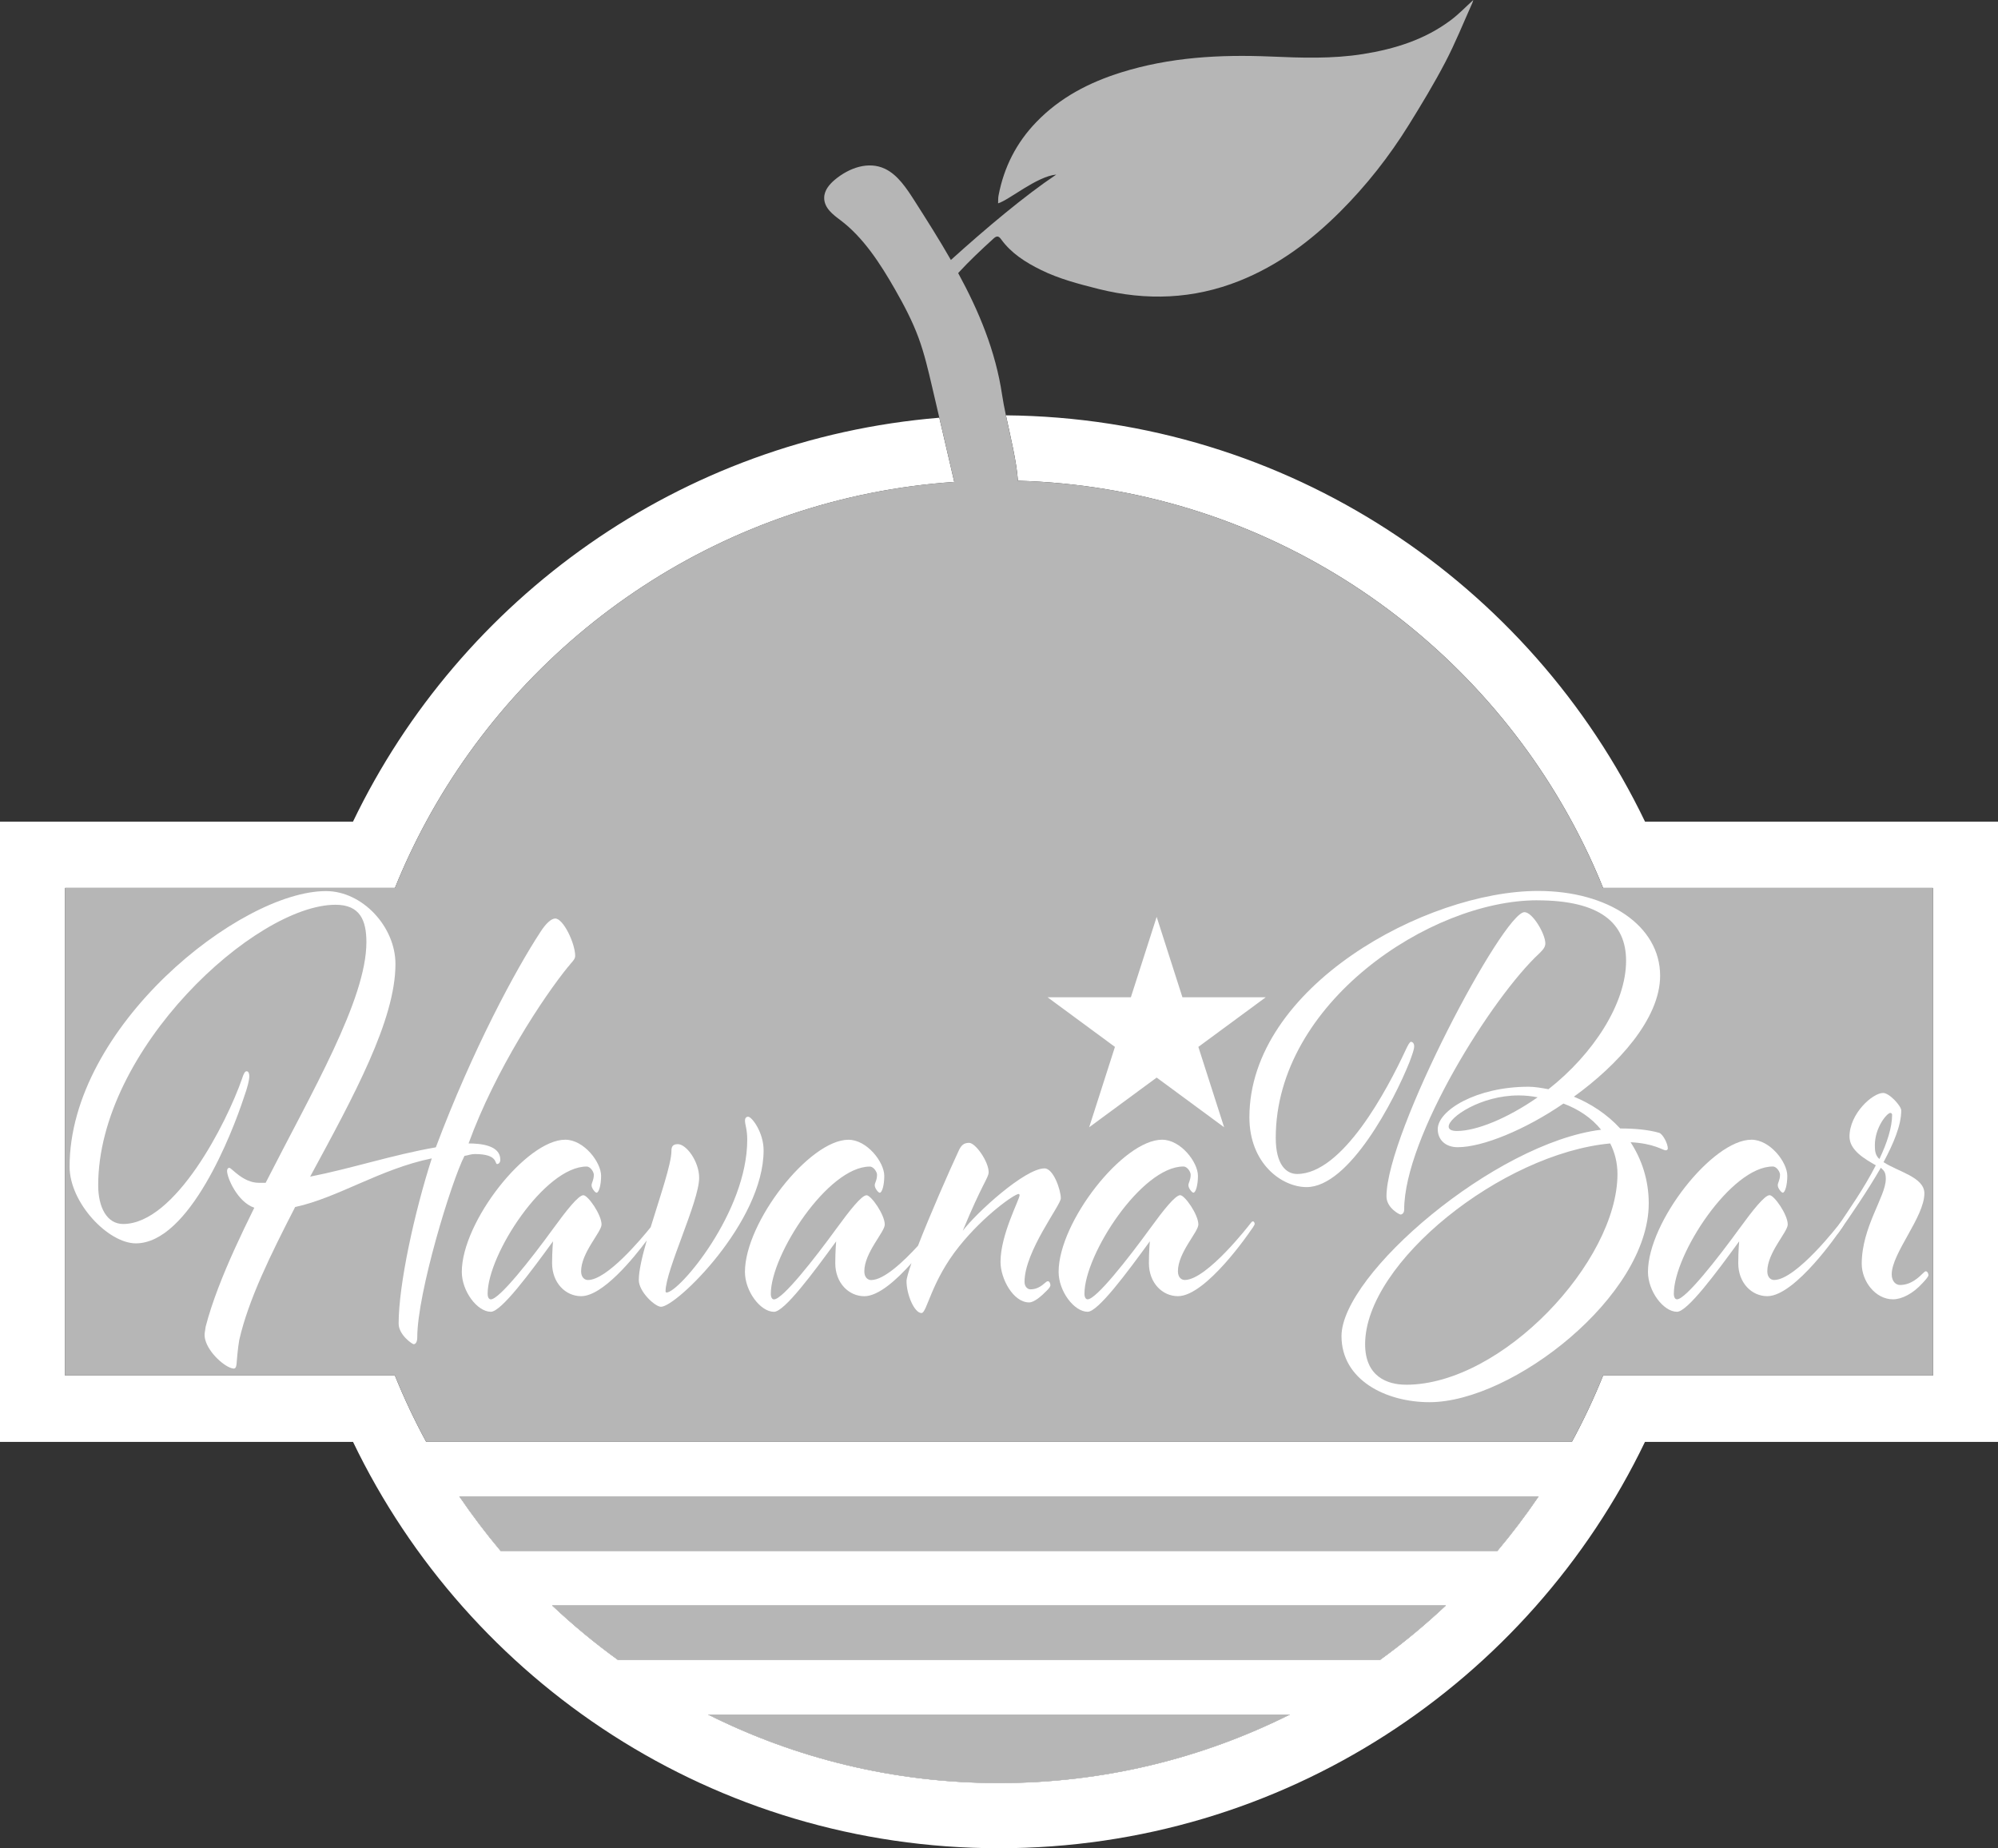
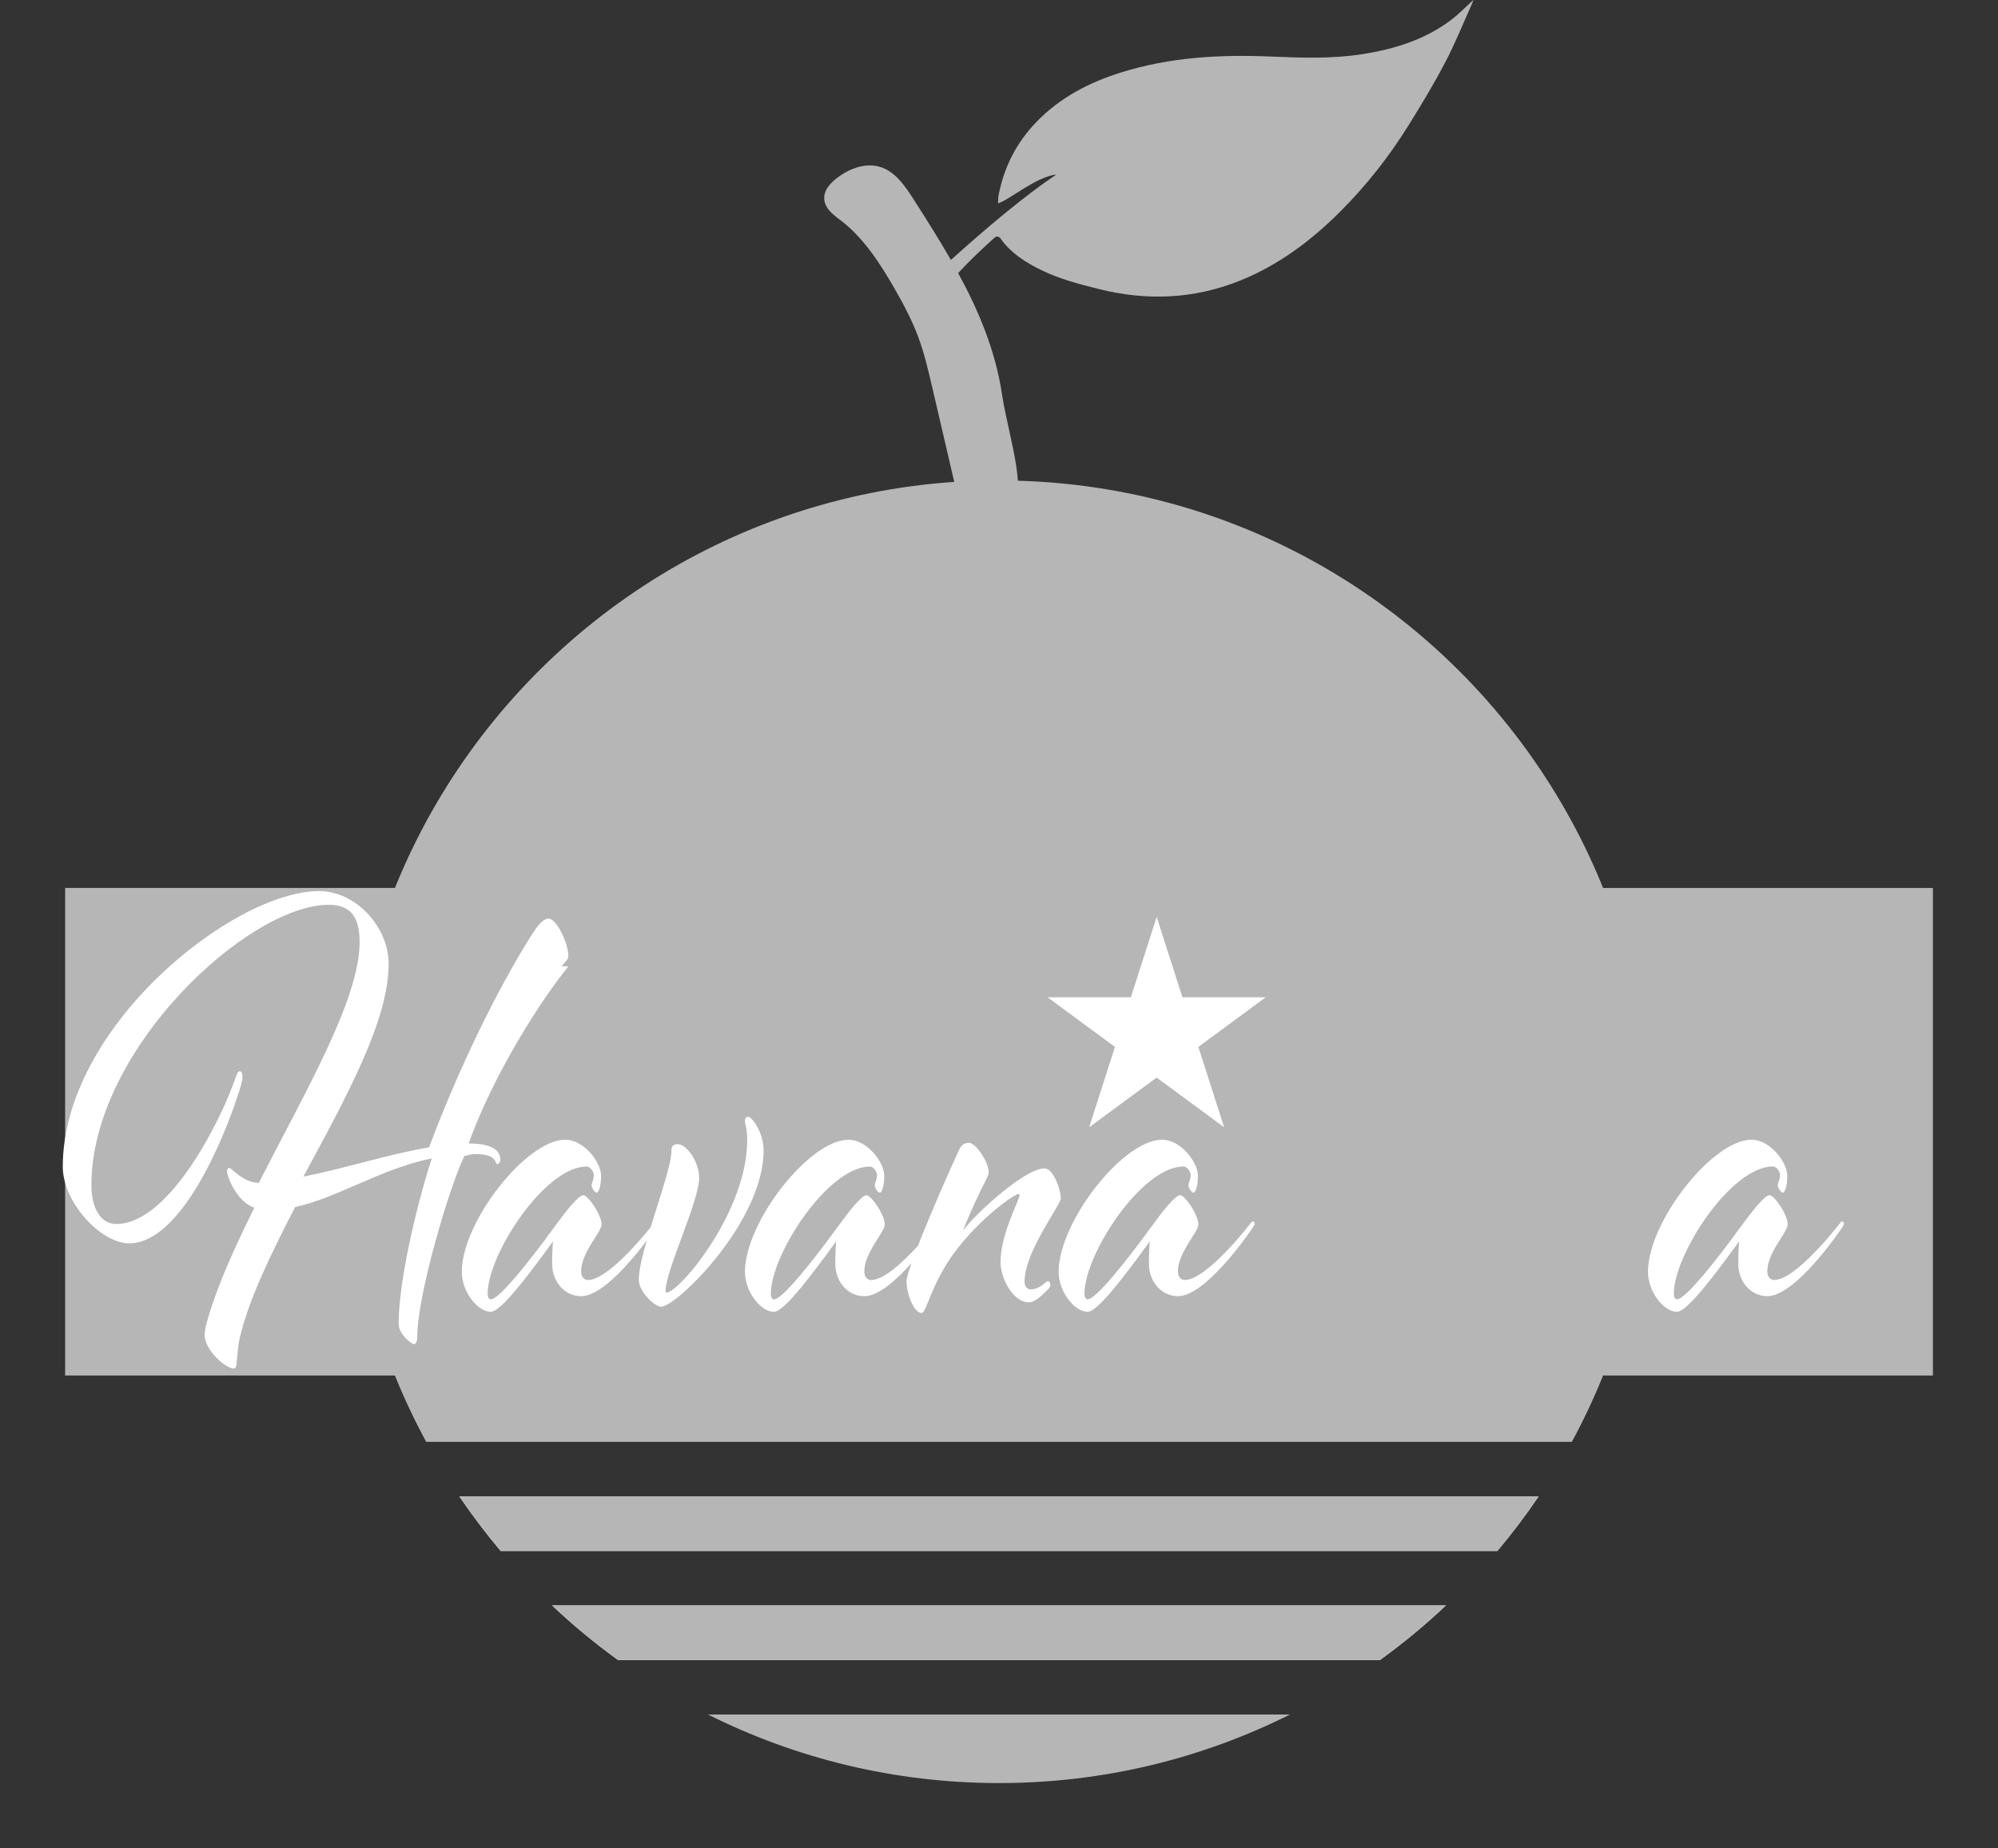
<svg xmlns="http://www.w3.org/2000/svg" id="Layer_1" width="540.6" height="500.01" viewBox="0 0 540.6 500.01">
  <rect x="0" y="0" width="540.6" height="500.01" fill="#333333" stroke="none" />
  <defs>
    <style>
      .cls-1 {
        fill: #fff;
      }

      .cls-2 {
        fill: #b6b6b6;
      }
    </style>
  </defs>
  <g>
-     <path class="cls-1" d="M349.02,463.84c-23.69,11.86-50.42,18.54-78.71,18.54s-55.03-6.67-78.73-18.54h157.44Z" />
    <path class="cls-1" d="M391.22,434.33c-5.62,5.3-11.58,10.23-17.85,14.76h-206.14c-6.27-4.53-12.23-9.46-17.84-14.76h241.83Z" />
    <path class="cls-1" d="M416.31,404.82c-3.46,5.12-7.2,10.04-11.16,14.76H135.46c-3.97-4.72-7.7-9.64-11.18-14.76h292.03Z" />
-     <path class="cls-1" d="M445.09,222.27c-31.04-64.51-96.72-109.2-172.91-109.91,1.22,5.75,2.91,12.57,3.24,17.69,64.78,1.84,120.81,38.65,149.88,92.23,3.14,5.78,5.98,11.79,8.45,17.94h89.24v131.91h-89.24c-2.48,6.17-5.31,12.15-8.45,17.95H115.32c-3.15-5.8-5.98-11.79-8.47-17.95H17.62v-131.91h89.24c2.48-6.15,5.31-12.15,8.45-17.94,28.01-51.63,81.08-87.7,142.88-91.9-1.35-5.8-2.7-11.58-4.04-17.37-70.07,5.78-129.56,48.82-158.64,109.27H0v167.8h95.52c31.28,65.03,97.79,109.93,174.78,109.93s143.49-44.89,174.78-109.93h95.52v-167.8h-95.52.01ZM270.3,482.38c-28.3,0-55.03-6.67-78.73-18.54h157.44c-23.69,11.86-50.42,18.54-78.71,18.54ZM373.37,449.09h-206.14c-6.27-4.53-12.23-9.46-17.84-14.76h241.82c-5.62,5.3-11.58,10.23-17.85,14.76h0ZM405.15,419.58H135.46c-3.97-4.72-7.7-9.64-11.18-14.76h292.03c-3.46,5.12-7.2,10.04-11.16,14.76Z" />
    <g>
      <path class="cls-2" d="M416.31,404.82c-3.46,5.12-7.2,10.04-11.16,14.76H135.46c-3.97-4.72-7.7-9.64-11.18-14.76h292.03Z" />
      <path class="cls-2" d="M349.02,463.84c-23.69,11.86-50.42,18.54-78.71,18.54s-55.03-6.67-78.73-18.54h157.44Z" />
      <path class="cls-2" d="M391.22,434.33c-5.62,5.3-11.58,10.23-17.85,14.76h-206.14c-6.27-4.53-12.23-9.46-17.84-14.76h241.83Z" />
    </g>
    <path class="cls-2" d="M522.99,240.21v131.91h-89.24c-2.48,6.17-5.31,12.15-8.45,17.95H115.32c-3.15-5.8-5.98-11.79-8.47-17.95H17.62v-131.91h89.24c2.48-6.15,5.31-12.15,8.45-17.94,28.01-51.63,81.08-87.7,142.88-91.9-1.35-5.8-2.7-11.58-4.04-17.37-.64-2.72-1.27-5.45-1.91-8.18-1.06-4.55-2.12-9.12-3.71-13.44-1.69-4.59-3.95-8.86-6.32-13.01-4.08-7.15-8.65-14.16-14.81-18.8-2-1.5-4.41-3.28-4.4-6.05,0-2.03,1.44-3.67,2.85-4.87,3.92-3.28,9.13-5.1,13.59-2.99,3.46,1.64,5.86,5.29,8.09,8.79,3.31,5.19,6.65,10.45,9.75,15.88,9.54-8.61,19.97-17.38,28.51-23.1-5.26.47-12.77,6.9-15.74,7.78.04-.85,0-1.51.13-2.15,1.45-7.6,4.81-14.24,10.2-19.82,6.4-6.65,14.28-10.73,22.97-13.45,13.17-4.12,26.71-4.87,40.38-4.3,8.38.36,16.76.66,25.09-.67,8.57-1.37,16.72-3.9,23.75-9.19,2.15-1.61,4.03-3.59,6.06-5.43-.09.27-.15.56-.28.84-2.4,5.35-4.59,10.81-7.3,15.99-3.03,5.8-6.42,11.4-9.87,16.96-5.3,8.53-11.48,16.4-18.6,23.5-7.93,7.91-16.77,14.52-27.25,18.7-12.42,4.95-25.11,5.43-38.04,2.2-5.35-1.35-10.71-2.73-15.65-5.17-4.11-2.02-8.02-4.48-10.78-8.3-.67-.94-1.2-.94-2-.22-3.32,3.01-6.59,6.09-9.61,9.37,5.58,10.25,10.13,21.08,11.89,32.98.24,1.63.61,3.5,1.03,5.51,1.22,5.75,2.91,12.57,3.24,17.69,64.78,1.84,120.81,38.65,149.88,92.23,3.14,5.78,5.98,11.79,8.45,17.94h89.25Z" />
  </g>
  <g>
-     <path class="cls-1" d="M153.79,261.44c-6.75,8.26-19.77,28-27.01,47.9,3.31,0,8.59.51,8.59,4.39,0,.84-.49,1.18-.86,1.18-.73,0,.37-2.7-6.02-2.7-1.1,0-1.72.33-2.82.5-3.56,6.92-12.77,37.1-12.77,49.08,0,1.35-.49,1.86-.98,1.86-.37,0-4.06-2.53-4.06-5.57,0-10.63,4.3-30.19,8.97-44.7-14,2.87-25.3,10.63-36.97,13.16-6.57,12.77-12.64,25.04-15.13,36-.1.58-.19,1.16-.26,1.74-.35,2.84-.37,4.03-.48,4.87-.1.84-.38,1.14-.87,1.09-2.2-.27-6.67-4.19-7.59-7.83-.16-.61-.21-1.21-.14-1.78s.16-1.15.26-1.73c.86-3.32,2.02-6.84,3.43-10.52,2.6-6.81,6.01-14.14,9.73-21.65-4.54-1.52-7.37-8.09-7.37-9.95,0-.33.13-.84.62-.84.61,0,3.68,4.05,7.98,4.05h1.84c12.53-24.62,27.26-49.59,27.26-65.1,0-5.9-1.72-10.12-8.35-10.12-21.73,0-64.22,39.13-64.22,75.9,0,5.9,2.33,10.46,6.75,10.46,14.12,0,28-27.33,32.17-39.3.37-1.18.74-2.02,1.23-2.02.62,0,.74.84.74,1.35,0,1.01-.49,3.04-1.47,5.74-3.07,9.44-14.74,39.47-29.23,39.47-7.49,0-17.93-10.96-17.93-20.75,0-37.78,46.05-74.55,69.38-74.55,9.83,0,18.79,9.61,18.79,19.73,0,15.18-11.3,35.76-23.08,57.52,11.17-2.19,22.35-5.91,34.01-7.93,9.95-26.48,21.62-48.07,28.25-58.19,1.6-2.53,3.07-3.71,4.05-3.71,2.21,0,5.4,6.75,5.4,10.12,0,1.01-.98,1.68-1.84,2.87v-.04Z" />
+     <path class="cls-1" d="M153.79,261.44c-6.75,8.26-19.77,28-27.01,47.9,3.31,0,8.59.51,8.59,4.39,0,.84-.49,1.18-.86,1.18-.73,0,.37-2.7-6.02-2.7-1.1,0-1.72.33-2.82.5-3.56,6.92-12.77,37.1-12.77,49.08,0,1.35-.49,1.86-.98,1.86-.37,0-4.06-2.53-4.06-5.57,0-10.63,4.3-30.19,8.97-44.7-14,2.87-25.3,10.63-36.97,13.16-6.57,12.77-12.64,25.04-15.13,36-.1.58-.19,1.16-.26,1.74-.35,2.84-.37,4.03-.48,4.87-.1.84-.38,1.14-.87,1.09-2.2-.27-6.67-4.19-7.59-7.83-.16-.61-.21-1.21-.14-1.78s.16-1.15.26-1.73c.86-3.32,2.02-6.84,3.43-10.52,2.6-6.81,6.01-14.14,9.73-21.65-4.54-1.52-7.37-8.09-7.37-9.95,0-.33.13-.84.62-.84.61,0,3.68,4.05,7.98,4.05c12.53-24.62,27.26-49.59,27.26-65.1,0-5.9-1.72-10.12-8.35-10.12-21.73,0-64.22,39.13-64.22,75.9,0,5.9,2.33,10.46,6.75,10.46,14.12,0,28-27.33,32.17-39.3.37-1.18.74-2.02,1.23-2.02.62,0,.74.84.74,1.35,0,1.01-.49,3.04-1.47,5.74-3.07,9.44-14.74,39.47-29.23,39.47-7.49,0-17.93-10.96-17.93-20.75,0-37.78,46.05-74.55,69.38-74.55,9.83,0,18.79,9.61,18.79,19.73,0,15.18-11.3,35.76-23.08,57.52,11.17-2.19,22.35-5.91,34.01-7.93,9.95-26.48,21.62-48.07,28.25-58.19,1.6-2.53,3.07-3.71,4.05-3.71,2.21,0,5.4,6.75,5.4,10.12,0,1.01-.98,1.68-1.84,2.87v-.04Z" />
    <path class="cls-1" d="M206.61,311.2c0,19.39-23.58,42.33-27.76,42.33-1.59,0-6.01-4.05-6.01-7.25,0-2.49.91-6.37,2.15-10.69-3.6,4.83-11.93,15.07-17.75,15.07-4.17,0-7.86-3.54-7.86-8.94,0-3.2.25-5.9.25-5.9-6.14,8.43-14,19.06-16.82,19.06-3.69,0-7.86-5.57-7.86-10.79,0-13.5,17.44-35.76,27.99-35.76,5.04,0,9.7,6.07,9.7,9.78,0,2.53-.62,4.56-1.23,4.56-.37,0-1.35-1.18-1.35-2.02,0-.68.61-1.35.61-2.87,0-.67-.86-2.19-1.96-2.19-11.3,0-26.77,23.78-26.77,34.41,0,1.01.37,1.52.86,1.52,2.33,0,10.93-10.96,16.82-19.06,3.68-5.06,6.88-9.11,8.23-9.11,1.22,0,4.91,5.23,4.91,7.93,0,2.02-5.53,7.59-5.53,12.65,0,1.68.99,2.36,1.84,2.36,5.13,0,14.36-11.02,16.98-14.28,2.53-8.27,5.62-17.14,5.62-20.63,0-.84.12-1.85,1.72-1.85,2.34,0,5.78,4.72,5.78,9.11,0,6.41-9.09,24.96-9.09,30.7,0,.17.12.34.25.34,3.43,0,21.85-21.76,21.85-41.33,0-2.87-.61-4.05-.61-5.23,0-.51.25-1.01.86-1.01.98,0,4.18,4.22,4.18,9.11v-.02Z" />
    <path class="cls-1" d="M284.22,347.63c0,.5-.49,1.01-.98,1.52-1.47,1.52-3.44,3.2-4.79,3.2-4.3,0-7.74-6.41-7.74-10.96,0-7.42,5.16-16.87,5.16-18.05,0-.17-.13-.33-.25-.33-1.11,0-9.34,5.73-16.09,14.16-7.61,9.45-8.72,18.05-10.19,18.05-1.97,0-4.06-5.06-4.06-8.6,0-.76.51-2.52,1.34-4.89-3.95,4.44-8.91,8.94-12.76,8.94-4.17,0-7.86-3.54-7.86-8.94,0-3.2.24-5.9.24-5.9-6.14,8.43-14,19.06-16.82,19.06-3.68,0-7.86-5.57-7.86-10.79,0-13.5,17.44-35.76,28-35.76,5.04,0,9.7,6.07,9.7,9.78,0,2.53-.61,4.56-1.23,4.56-.37,0-1.35-1.18-1.35-2.02,0-.68.62-1.35.62-2.87,0-.67-.86-2.19-1.97-2.19-11.29,0-26.77,23.78-26.77,34.41,0,1.01.37,1.52.86,1.52,2.33,0,10.93-10.96,16.82-19.06,3.69-5.06,6.88-9.11,8.23-9.11,1.23,0,4.92,5.23,4.92,7.93,0,2.02-5.53,7.59-5.53,12.65,0,1.68.98,2.36,1.84,2.36,3.46,0,8.78-5.01,12.68-9.28,3.31-8.5,8.45-20.22,11.14-25.98.62-1.18,1.23-1.86,2.7-1.86,1.72,0,5.28,5.06,5.28,7.93,0,1.52-1.72,3.04-7,15.85,3.69-4.89,16.83-16.87,22.11-16.87,2.45,0,4.42,5.91,4.42,8.09,0,1.86-9.82,14.34-9.82,22.6,0,1.35.86,2.03,1.59,2.03,1.11,0,2.33-.34,3.68-1.52.62-.51.74-.67,1.11-.67s.61.67.61,1.01h.02Z" />
    <path class="cls-1" d="M338.25,331.1c.25-.34.49-.68.74-.68.37,0,.49.51.49.68,0,.34-.86,1.52-1.23,2.02,0,0-11.91,17.54-19.53,17.54-4.18,0-7.86-3.54-7.86-8.94,0-3.2.25-5.9.25-5.9-6.14,8.43-14,19.06-16.82,19.06-3.68,0-7.86-5.57-7.86-10.79,0-13.49,17.44-35.76,28-35.76,5.03,0,9.7,6.07,9.7,9.78,0,2.53-.61,4.55-1.23,4.55-.37,0-1.35-1.18-1.35-2.02,0-.68.61-1.35.61-2.87,0-.68-.86-2.19-1.97-2.19-11.3,0-26.77,23.78-26.77,34.41,0,1.01.37,1.52.86,1.52,2.33,0,10.93-10.96,16.82-19.06,3.68-5.06,6.88-9.11,8.23-9.11,1.23,0,4.91,5.23,4.91,7.93,0,2.02-5.53,7.59-5.53,12.65,0,1.69.98,2.36,1.84,2.36,6.02,0,17.69-15.18,17.69-15.18h.01Z" />
-     <path class="cls-1" d="M415.91,243.56c-28.98,0-70.73,27.83-70.73,64.26,0,7.25,2.82,9.78,5.77,9.78,12.28,0,24.31-22.6,29.47-33.73.49-1.01.98-2.02,1.35-2.02s.86.34.86,1.18-.37,1.86-1.23,4.22c-4.17,10.46-16.33,33.9-27.88,33.9-6.75,0-15.47-6.41-15.47-18.89,0-35.25,47.77-61.23,78.1-61.23,19.03,0,33.03,9.45,33.03,22.94,0,11.64-11.42,24.12-23.33,32.72,4.54,1.86,8.96,4.72,12.52,8.6,4.05,0,7.61.34,10.56,1.18.98.34,2.33,2.87,2.33,4.22,0,.34-.25.51-.61.51-.74,0-3.07-1.86-9.46-2.19,2.95,4.55,4.91,10.12,4.91,16.53,0,25.13-36.96,53.8-59.31,53.8-11.91,0-23.82-6.07-23.82-17.88,0-16.7,41.51-52.29,70.24-55.83-2.58-3.21-6.14-5.57-10.19-7.08-10.32,7.08-21.86,11.81-28.61,11.81-3.32,0-5.4-2.02-5.4-4.89,0-5.06,10.44-11.47,24.56-11.47,1.72,0,3.56.34,5.4.67,12.03-9.44,21-23.11,21-34.74,0-10.12-6.88-16.36-24.07-16.36h.01ZM380.42,374.62c26.03,0,57.22-33.4,57.22-57.01,0-3.04-.74-5.9-1.97-8.27-29.23,2.7-66.31,32.22-66.31,54.31,0,8.77,6.02,10.96,11.05,10.96h.01ZM412.47,246.77c2.21,0,5.65,5.9,5.65,8.43,0,.84-.37,1.52-1.6,2.7-12.77,11.81-36.59,49.76-36.59,69.32,0,1.01-.61,1.35-.98,1.35s-3.81-1.86-3.81-4.89c0-17.37,31.68-76.91,37.33-76.91h0ZM391.97,304.79c0,.67.61,1.18,2.21,1.18,5.28,0,13.63-3.37,21.86-9.11-1.72-.34-3.44-.51-5.16-.51-10.19,0-18.91,5.9-18.91,8.43h0Z" />
    <path class="cls-1" d="M497.7,331.1c.25-.34.49-.68.74-.68.37,0,.49.51.49.68,0,.34-.86,1.52-1.23,2.02,0,0-11.91,17.54-19.52,17.54-4.18,0-7.86-3.54-7.86-8.94,0-3.2.25-5.9.25-5.9-6.14,8.43-14,19.06-16.82,19.06-3.69,0-7.86-5.57-7.86-10.79,0-13.49,17.44-35.76,28-35.76,5.03,0,9.7,6.07,9.7,9.78,0,2.53-.62,4.55-1.23,4.55-.37,0-1.35-1.18-1.35-2.02,0-.68.61-1.35.61-2.87,0-.68-.86-2.19-1.96-2.19-11.3,0-26.77,23.78-26.77,34.41,0,1.01.37,1.52.86,1.52,2.33,0,10.93-10.96,16.82-19.06,3.69-5.06,6.88-9.11,8.23-9.11,1.23,0,4.91,5.23,4.91,7.93,0,2.02-5.53,7.59-5.53,12.65,0,1.69.98,2.36,1.84,2.36,6.02,0,17.68-15.18,17.68-15.18h0Z" />
-     <path class="cls-1" d="M519.44,345.27c.74-.67,1.35-1.35,1.6-1.35.49,0,.74.68.74,1.01,0,.51-.98,1.52-1.6,2.19-2.58,2.87-5.65,4.39-7.98,4.39-4.79,0-8.47-4.89-8.47-9.61,0-9.95,6.51-18.22,6.51-22.94,0-1.69-.37-2.19-1.35-3.04-3.69,6.41-8.23,12.99-11.18,17.2-.25.34-.49.68-.61.68-.25,0-.49-.34-.49-.68s.62-1.18,1.11-2.02c2.58-3.88,6.63-9.61,9.82-15.85-2.95-1.69-7.12-4.05-7.12-7.76,0-6.24,6.26-11.81,9.09-11.81,1.72,0,4.91,3.54,4.91,4.72,0,4.05-2.09,8.94-4.79,14,3.8,2.53,11.05,4.05,11.05,8.43,0,6.41-8.84,16.19-8.84,21.93,0,1.86,1.11,2.87,2.21,2.87,1.6,0,3.31-.51,5.4-2.36h-.01ZM511.46,301.08c-.86,0-4.18,3.88-4.18,8.77,0,1.52.12,2.7,1.23,3.71,2.09-4.39,3.44-8.6,3.44-11.97,0-.17-.12-.51-.49-.51h0Z" />
  </g>
  <polygon class="cls-1" points="294.7 304.96 312.96 291.52 331.21 304.96 324.24 283.22 342.48 269.79 319.93 269.79 312.96 248.05 305.98 269.79 283.43 269.79 301.67 283.22 294.7 304.96" />
</svg>